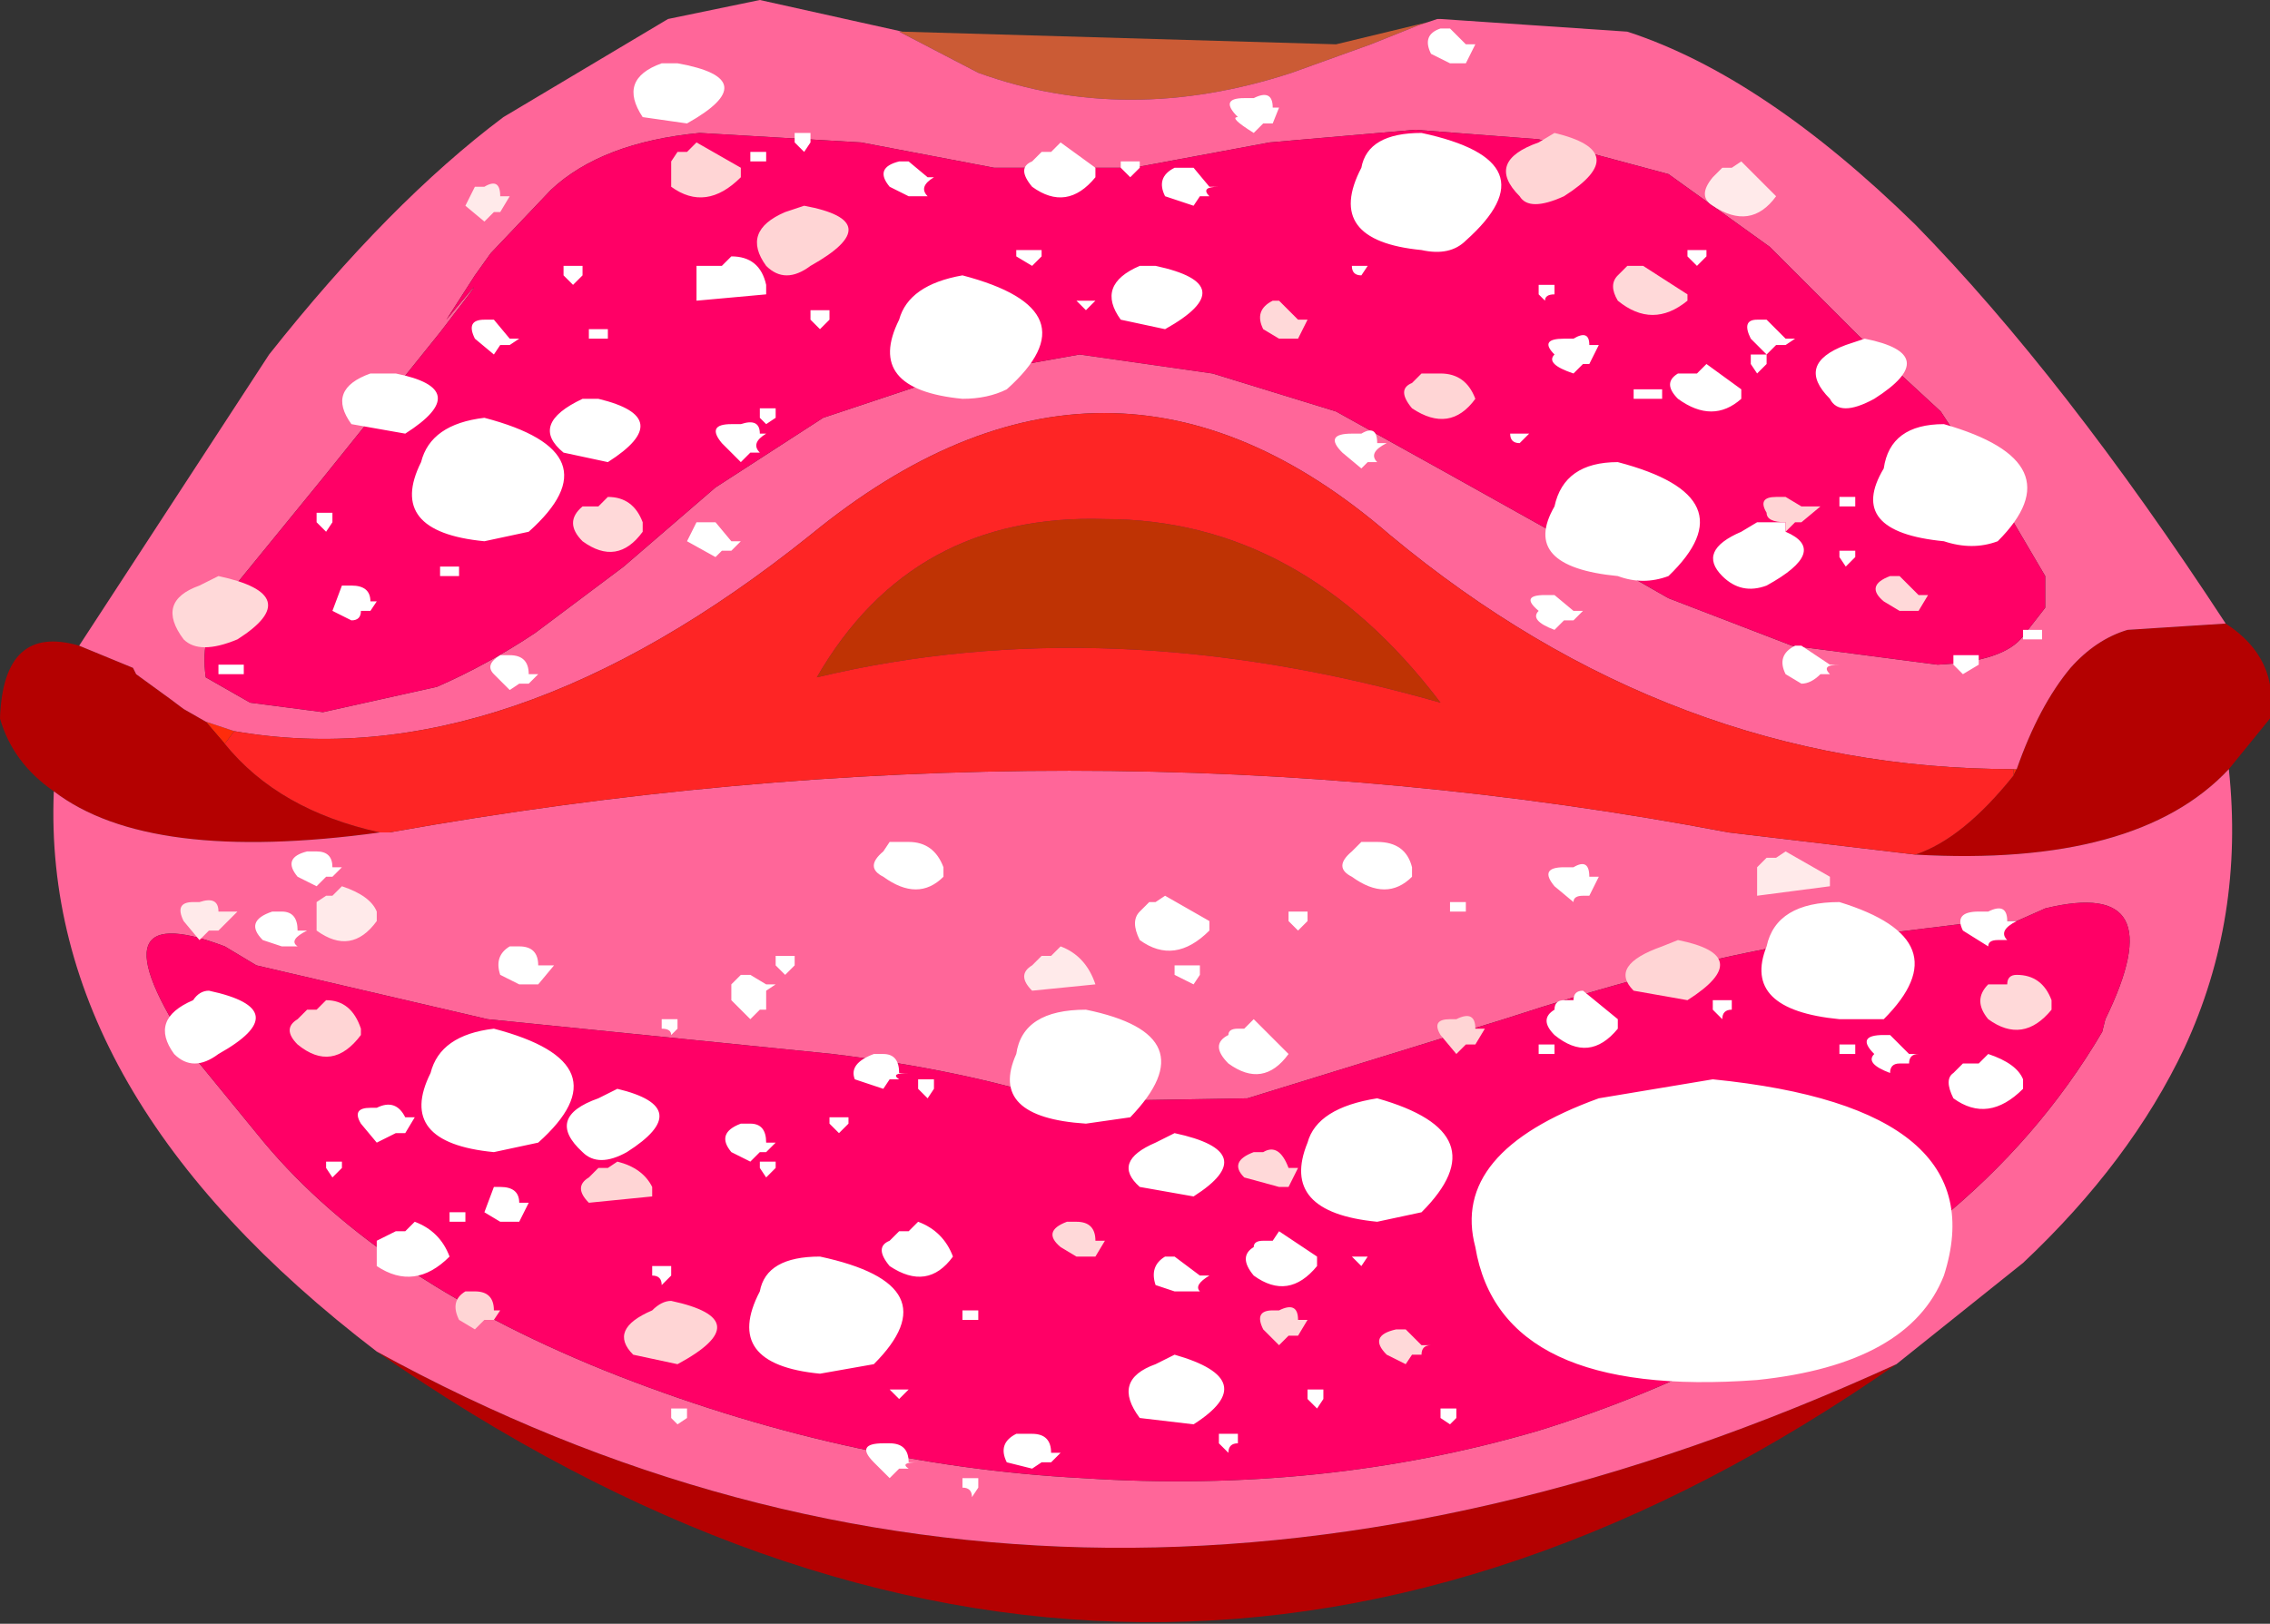
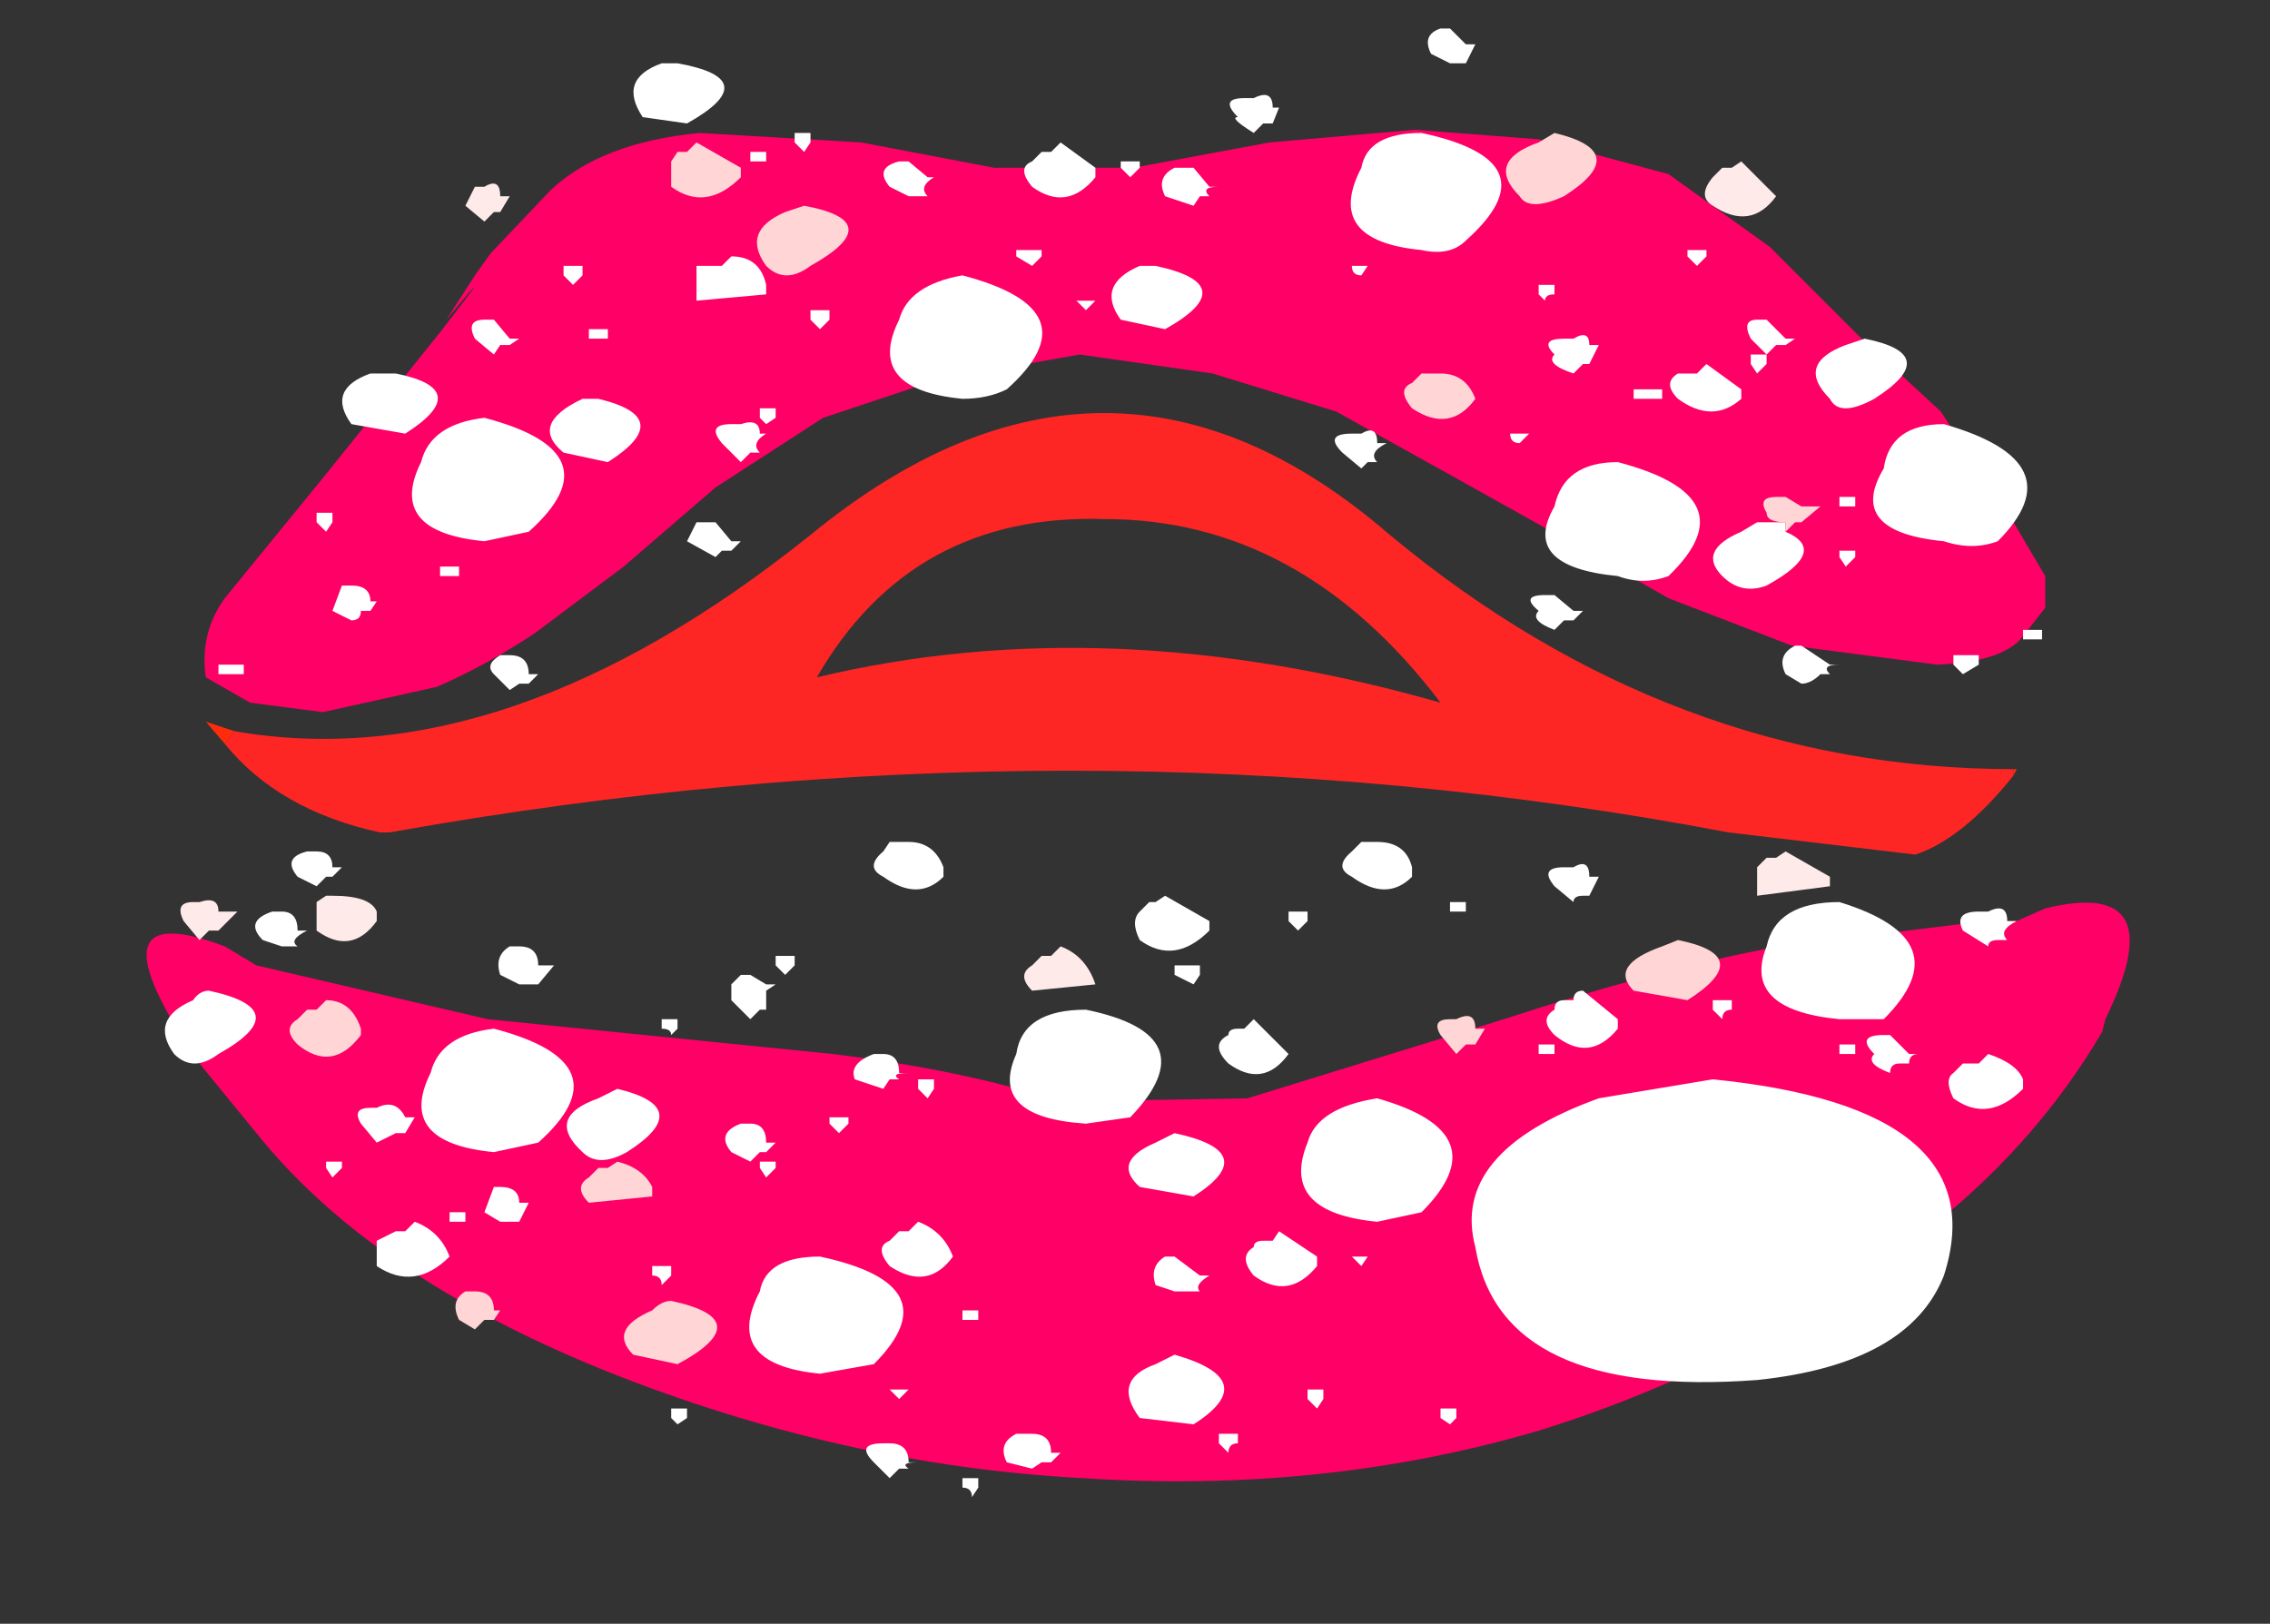
<svg xmlns="http://www.w3.org/2000/svg" height="25.65px" width="35.85px">
  <rect width="100%" height="100%" fill="#333333" stroke="none" />
  <g transform="matrix(1.0, 0.0, 0.0, 1.0, 17.9, 12.8)">
-     <path d="M-3.65 -12.3 L3.2 -12.1 4.65 -12.45 4.8 -12.5 4.5 -12.4 3.75 -12.1 2.5 -11.65 Q-0.1 -10.8 -2.45 -11.65 L-3.7 -12.3 -3.65 -12.3" fill="#cb5b35" fill-rule="evenodd" stroke="none" />
    <path d="M-14.65 -1.4 L-14.2 -1.25 -14.35 -1.05 -14.65 -1.4 M13.9 -0.65 L13.95 -0.65 13.9 -0.55 13.9 -0.65" fill="#ff2c0b" fill-rule="evenodd" stroke="none" />
-     <path d="M-0.45 -4.6 Q2.65 -4.6 4.85 -1.7 -0.4 -3.2 -5.0 -2.1 -3.5 -4.7 -0.45 -4.6" fill="#bf3304" fill-rule="evenodd" stroke="none" />
-     <path d="M17.25 -2.95 Q18.1 -2.4 17.95 -1.45 L17.3 -0.65 Q15.85 0.9 12.35 0.7 13.1 0.45 13.9 -0.55 L13.95 -0.65 Q14.3 -1.65 14.8 -2.25 15.2 -2.7 15.7 -2.85 L17.25 -2.95 M12.05 8.75 Q0.2 17.0 -11.95 8.55 -0.85 14.65 12.05 8.75 M-17.05 -0.3 Q-17.7 -0.75 -17.9 -1.45 -17.85 -2.95 -16.65 -2.6 L-15.8 -2.25 -15.75 -2.15 -15.2 -1.75 -15.0 -1.6 -14.65 -1.4 -14.35 -1.05 Q-13.5 0.0 -11.9 0.35 -15.55 0.85 -17.05 -0.3" fill="#b40101" fill-rule="evenodd" stroke="none" />
-     <path d="M-9.2 -9.8 L-10.15 -8.8 -10.4 -8.45 -10.85 -7.75 -10.6 -8.05 Q-10.1 -8.65 -10.95 -7.55 L-12.8 -5.25 -14.35 -3.35 Q-14.75 -2.8 -14.65 -2.1 L-13.95 -1.7 -12.8 -1.55 -11.0 -1.95 Q-10.2 -2.3 -9.45 -2.8 L-8.05 -3.85 -6.6 -5.1 -4.9 -6.2 -3.1 -6.8 -0.85 -7.2 1.25 -6.9 3.2 -6.3 5.0 -5.3 6.7 -4.35 8.45 -3.35 10.4 -2.6 12.7 -2.3 Q13.75 -2.35 14.05 -2.75 L14.4 -3.2 14.4 -3.7 13.9 -4.55 12.75 -6.3 11.45 -7.5 10.05 -8.9 8.45 -10.05 6.4 -10.6 4.45 -10.75 2.15 -10.55 0.0 -10.15 -2.2 -10.15 -4.3 -10.55 -6.85 -10.7 Q-8.4 -10.55 -9.2 -9.8 M-16.65 -2.6 L-13.65 -7.2 Q-11.75 -9.6 -9.95 -10.95 L-7.35 -12.5 -5.9 -12.8 -3.65 -12.3 -3.7 -12.3 -2.45 -11.65 Q-0.1 -10.8 2.5 -11.65 L3.75 -12.1 4.5 -12.4 4.8 -12.5 4.65 -12.45 4.8 -12.5 4.85 -12.5 7.8 -12.3 Q9.95 -11.6 12.35 -9.25 14.7 -6.85 17.25 -2.95 L15.7 -2.85 Q15.2 -2.7 14.8 -2.25 14.3 -1.65 13.95 -0.65 L13.9 -0.65 Q8.5 -0.65 4.05 -4.35 -0.4 -8.2 -5.1 -4.35 -9.9 -0.5 -14.2 -1.25 L-14.65 -1.4 -15.0 -1.6 -15.2 -1.75 -15.75 -2.15 -15.8 -2.25 -16.65 -2.6 M17.3 -0.65 Q17.55 1.7 16.6 3.75 15.75 5.55 14.05 7.15 L12.05 8.75 Q-0.85 14.65 -11.95 8.55 -17.25 4.5 -17.05 -0.3 -15.55 0.85 -11.9 0.35 L-11.75 0.35 Q-0.85 -1.6 9.4 0.35 L12.35 0.7 Q15.85 0.9 17.3 -0.65 M-14.35 2.15 Q-16.6 1.3 -14.75 4.0 L-13.85 5.1 Q-12.05 7.35 -8.35 8.85 -4.6 10.35 -0.8 10.55 3.0 10.8 6.4 9.8 9.8 8.75 12.7 6.5 14.3 5.2 15.3 3.5 L15.35 3.3 Q16.45 1.05 14.4 1.55 L13.95 1.75 13.45 1.75 10.2 2.15 Q8.3 2.5 5.85 3.3 L1.8 4.55 -1.15 4.6 Q-2.7 4.1 -4.75 3.85 L-10.2 3.3 -13.85 2.45 -14.35 2.15" fill="#ff6699" fill-rule="evenodd" stroke="none" />
    <path d="M-9.2 -9.8 Q-8.4 -10.55 -6.85 -10.7 L-4.3 -10.55 -2.2 -10.15 0.0 -10.15 2.15 -10.55 4.45 -10.75 6.4 -10.6 8.45 -10.05 10.05 -8.9 11.45 -7.5 12.75 -6.3 13.9 -4.55 14.4 -3.7 14.4 -3.2 14.05 -2.75 Q13.75 -2.35 12.7 -2.3 L10.4 -2.6 8.45 -3.35 6.7 -4.35 5.0 -5.3 3.2 -6.3 1.25 -6.9 -0.85 -7.2 -3.1 -6.8 -4.9 -6.2 -6.6 -5.1 -8.05 -3.85 -9.45 -2.8 Q-10.2 -2.3 -11.0 -1.95 L-12.8 -1.55 -13.95 -1.7 -14.65 -2.1 Q-14.75 -2.8 -14.35 -3.35 L-12.8 -5.25 -10.95 -7.55 Q-10.1 -8.65 -10.6 -8.05 L-10.85 -7.75 -10.4 -8.45 -10.15 -8.8 -9.2 -9.8 M-14.35 2.15 L-13.85 2.45 -10.2 3.3 -4.75 3.85 Q-2.7 4.1 -1.15 4.6 L1.8 4.55 5.85 3.3 Q8.3 2.5 10.2 2.15 L13.45 1.75 13.95 1.75 14.4 1.55 Q16.45 1.05 15.35 3.3 L15.3 3.5 Q14.3 5.2 12.7 6.5 9.8 8.75 6.4 9.8 3.0 10.8 -0.8 10.55 -4.6 10.35 -8.35 8.85 -12.05 7.35 -13.85 5.1 L-14.75 4.0 Q-16.6 1.3 -14.35 2.15" fill="#ff0066" fill-rule="evenodd" stroke="none" />
    <path d="M-14.2 -1.25 Q-9.9 -0.5 -5.1 -4.35 -0.4 -8.2 4.05 -4.35 8.5 -0.65 13.9 -0.65 L13.9 -0.55 Q13.1 0.45 12.35 0.7 L9.4 0.35 Q-0.85 -1.6 -11.75 0.35 L-11.9 0.35 Q-13.5 0.0 -14.35 -1.05 L-14.2 -1.25 M-0.45 -4.6 Q-3.5 -4.7 -5.0 -2.1 -0.4 -3.2 4.85 -1.7 2.65 -4.6 -0.45 -4.6" fill="#fe2525" fill-rule="evenodd" stroke="none" />
    <path d="M-12.65 -4.55 L-12.75 -4.4 -12.9 -4.55 -12.9 -4.7 -12.65 -4.7 -12.65 -4.55 M-12.5 -3.55 L-12.35 -3.55 Q-12.05 -3.55 -12.05 -3.3 L-11.95 -3.3 -12.05 -3.15 -12.2 -3.15 Q-12.2 -3.0 -12.35 -3.0 L-12.65 -3.15 -12.5 -3.55 M-14.45 -2.15 L-14.45 -2.3 -14.05 -2.3 -14.05 -2.15 -14.15 -2.15 -14.45 -2.15 M-12.75 1.05 L-12.9 1.2 -13.2 1.05 Q-13.45 0.75 -13.05 0.65 L-12.9 0.65 Q-12.65 0.65 -12.65 0.9 L-12.5 0.9 -12.65 1.05 -12.75 1.05 M-14.6 2.85 Q-13.2 3.15 -14.45 3.85 -14.85 4.15 -15.15 3.85 -15.55 3.3 -14.85 3.0 -14.75 2.85 -14.6 2.85 M-13.45 1.6 Q-13.2 1.6 -13.2 1.9 L-13.05 1.9 Q-13.35 2.05 -13.2 2.15 L-13.35 2.15 -13.45 2.15 -13.75 2.05 Q-14.05 1.75 -13.6 1.6 L-13.45 1.6 M-12.65 5.8 L-12.75 5.65 -12.75 5.55 -12.5 5.55 -12.5 5.65 -12.65 5.8 M-1.3 -10.4 L-1.15 -10.55 -0.6 -10.15 -0.6 -10.0 Q-1.05 -9.45 -1.6 -9.85 -1.85 -10.15 -1.6 -10.25 L-1.45 -10.4 -1.3 -10.4 M-0.2 -10.15 L-0.2 -10.25 0.1 -10.25 0.1 -10.15 -0.05 -10.0 -0.2 -10.15 M1.75 -11.25 L1.9 -11.25 Q2.2 -11.4 2.2 -11.1 L2.3 -11.1 2.2 -10.85 2.05 -10.85 1.9 -10.7 Q1.5 -10.95 1.65 -10.95 1.35 -11.25 1.75 -11.25 M1.2 -9.7 L1.05 -9.7 0.95 -9.55 0.5 -9.7 Q0.35 -10.0 0.65 -10.15 L0.95 -10.15 1.2 -9.85 1.35 -9.85 Q1.05 -9.85 1.2 -9.7 M-3.85 -9.85 Q-4.1 -10.15 -3.7 -10.25 L-3.55 -10.25 -3.25 -10.0 -3.15 -10.0 Q-3.4 -9.85 -3.25 -9.7 L-3.4 -9.7 -3.55 -9.7 -3.85 -9.85 M-5.2 -10.4 L-5.35 -10.55 -5.35 -10.7 -5.1 -10.7 -5.1 -10.55 -5.2 -10.4 M-1.85 -8.85 L-1.45 -8.85 -1.45 -8.75 -1.6 -8.6 -1.85 -8.75 -1.85 -8.85 M-4.8 -7.75 L-4.95 -7.6 -5.1 -7.75 -5.1 -7.9 -4.8 -7.9 -4.8 -7.75 M-2.7 -6.5 Q-4.25 -6.65 -3.7 -7.75 -3.55 -8.3 -2.7 -8.45 -0.6 -7.9 -2.0 -6.65 -2.3 -6.5 -2.7 -6.5 M0.5 -7.6 L-0.2 -7.75 Q-0.6 -8.3 0.1 -8.6 L0.35 -8.6 Q1.75 -8.3 0.5 -7.6 M-0.9 -8.05 L-0.6 -8.05 -0.75 -7.9 -0.9 -8.05 M-7.2 -11.8 Q-5.8 -11.55 -7.05 -10.85 L-7.75 -10.95 Q-8.15 -11.55 -7.45 -11.8 L-7.2 -11.8 M-5.8 -10.25 L-5.9 -10.25 -6.05 -10.25 -6.05 -10.4 -5.8 -10.4 -5.8 -10.25 M-10.25 -7.75 L-10.1 -7.75 -9.85 -7.45 -9.7 -7.45 -9.85 -7.35 -10.0 -7.35 -10.1 -7.2 -10.4 -7.45 Q-10.55 -7.75 -10.25 -7.75 M-9.0 -8.45 L-9.0 -8.6 -8.7 -8.6 -8.7 -8.45 -8.85 -8.3 -9.0 -8.45 M-11.65 -6.9 Q-10.4 -6.65 -11.5 -5.95 L-12.35 -6.1 Q-12.75 -6.65 -12.05 -6.9 L-11.65 -6.9 M-10.25 -6.2 Q-8.15 -5.65 -9.55 -4.4 L-10.25 -4.25 Q-11.8 -4.4 -11.25 -5.5 -11.1 -6.1 -10.25 -6.2 M-6.9 -8.6 L-6.6 -8.6 -6.5 -8.6 -6.35 -8.75 Q-5.9 -8.75 -5.8 -8.3 L-5.8 -8.15 -6.9 -8.05 -6.9 -8.6 M-8.3 -7.45 L-8.45 -7.45 -8.6 -7.45 -8.6 -7.6 -8.3 -7.6 -8.3 -7.45 M-8.3 -5.5 L-9.0 -5.65 Q-9.55 -6.1 -8.7 -6.5 L-8.45 -6.5 Q-7.2 -6.2 -8.3 -5.5 M-6.35 -6.1 L-6.2 -6.1 Q-5.9 -6.2 -5.9 -5.95 L-5.8 -5.95 Q-6.05 -5.8 -5.9 -5.65 L-6.05 -5.65 -6.2 -5.5 -6.5 -5.8 Q-6.75 -6.1 -6.35 -6.1 M-5.65 -6.2 L-5.8 -6.1 -5.9 -6.2 -5.9 -6.35 -5.65 -6.35 -5.65 -6.2 M-6.2 -4.25 L-6.35 -4.1 -6.5 -4.1 -6.6 -4.0 -7.05 -4.25 -6.9 -4.55 -6.6 -4.55 -6.35 -4.25 -6.2 -4.25 M-10.8 -3.7 L-10.95 -3.7 -10.95 -3.85 -10.65 -3.85 -10.65 -3.7 -10.8 -3.7 M-10.1 -2.15 Q-10.25 -2.3 -10.0 -2.45 L-9.85 -2.45 Q-9.55 -2.45 -9.55 -2.15 L-9.4 -2.15 -9.55 -2.0 -9.7 -2.0 -9.85 -1.9 -10.1 -2.15 M-9.4 2.75 L-9.55 2.75 -9.7 2.75 -10.0 2.6 Q-10.1 2.3 -9.85 2.15 L-9.7 2.15 Q-9.4 2.15 -9.4 2.45 L-9.15 2.45 -9.4 2.75 M-7.2 3.3 L-7.2 3.45 -7.3 3.55 Q-7.3 3.45 -7.45 3.45 L-7.45 3.3 -7.2 3.3 M-6.2 2.6 L-6.05 2.6 -5.8 2.75 -5.65 2.75 -5.8 2.85 -5.8 3.15 -5.9 3.15 -6.05 3.3 -6.35 3.0 -6.35 2.75 -6.2 2.6 M-5.35 2.45 L-5.5 2.6 -5.65 2.45 -5.65 2.3 -5.35 2.3 -5.35 2.45 M-3.7 0.5 L-3.55 0.5 Q-3.15 0.5 -3.0 0.9 L-3.0 1.05 Q-3.4 1.45 -3.95 1.05 -4.25 0.9 -3.95 0.65 L-3.85 0.5 -3.7 0.5 M1.2 1.9 Q0.65 2.45 0.1 2.05 -0.05 1.75 0.1 1.6 L0.25 1.45 0.35 1.45 0.5 1.35 1.2 1.75 1.2 1.9 M0.65 2.6 L0.65 2.45 1.05 2.45 1.05 2.6 0.95 2.75 0.65 2.6 M9.05 -8.75 L8.9 -8.6 8.75 -8.75 8.75 -8.85 9.05 -8.85 9.05 -8.75 M10.45 -7.45 L10.3 -7.35 10.15 -7.35 10.0 -7.2 10.0 -7.05 9.85 -6.9 9.75 -7.05 9.75 -7.2 10.0 -7.2 9.75 -7.45 Q9.6 -7.75 9.85 -7.75 L10.0 -7.75 10.3 -7.45 10.45 -7.45 M9.6 -6.5 Q9.15 -6.1 8.6 -6.5 8.35 -6.75 8.6 -6.9 L8.75 -6.9 8.9 -6.9 9.05 -7.05 9.6 -6.65 9.6 -6.5 M11.25 -7.35 L11.55 -7.45 Q12.8 -7.2 11.7 -6.5 11.15 -6.2 11.0 -6.5 10.45 -7.05 11.25 -7.35 M12.8 -6.1 Q14.9 -5.5 13.65 -4.25 13.25 -4.1 12.8 -4.25 11.25 -4.4 11.85 -5.4 11.95 -6.1 12.8 -6.1 M5.25 -12.1 L5.4 -12.1 5.25 -11.8 5.1 -11.8 5.0 -11.8 4.7 -11.95 Q4.55 -12.25 4.85 -12.35 L5.0 -12.35 5.25 -12.1 M4.55 -10.7 Q6.65 -10.25 5.25 -9.0 5.0 -8.75 4.55 -8.85 3.0 -9.0 3.6 -10.15 3.7 -10.7 4.55 -10.7 M3.7 -8.6 L3.6 -8.45 Q3.45 -8.45 3.45 -8.6 L3.7 -8.6 M3.6 -5.95 Q3.85 -6.1 3.85 -5.8 L4.0 -5.8 Q3.7 -5.65 3.85 -5.5 L3.7 -5.5 3.6 -5.4 3.3 -5.65 Q3.0 -5.95 3.45 -5.95 L3.6 -5.95 M6.4 -8.3 L6.65 -8.3 6.65 -8.15 Q6.5 -8.15 6.5 -8.05 L6.4 -8.15 6.4 -8.3 M6.95 -7.45 Q7.2 -7.6 7.2 -7.35 L7.35 -7.35 7.2 -7.05 7.1 -7.05 6.95 -6.9 Q6.5 -7.05 6.65 -7.2 6.4 -7.45 6.8 -7.45 L6.95 -7.45 M5.95 -5.95 L6.25 -5.95 6.1 -5.8 Q5.95 -5.8 5.95 -5.95 M8.05 -6.5 L7.9 -6.5 7.9 -6.65 8.35 -6.65 8.35 -6.5 8.05 -6.5 M7.65 -3.7 Q6.1 -3.85 6.65 -4.8 6.8 -5.5 7.65 -5.5 9.75 -4.95 8.45 -3.7 8.05 -3.55 7.65 -3.7 M6.95 -3.15 L7.1 -3.15 6.95 -3.0 6.8 -3.0 6.65 -2.85 Q6.25 -3.0 6.4 -3.15 6.1 -3.4 6.5 -3.4 L6.65 -3.4 6.95 -3.15 M4.4 1.05 Q4.0 1.45 3.45 1.05 3.15 0.9 3.45 0.65 L3.6 0.5 3.7 0.5 3.85 0.5 Q4.3 0.5 4.4 0.9 L4.4 1.05 M2.45 1.6 L2.75 1.6 2.75 1.75 2.6 1.9 2.45 1.75 2.45 1.6 M5.25 1.6 L5.1 1.6 5.0 1.6 5.0 1.45 5.25 1.45 5.25 1.6 M7.35 1.05 L7.2 1.35 7.1 1.35 Q6.95 1.35 6.95 1.45 L6.65 1.2 Q6.4 0.9 6.8 0.9 L6.95 0.9 Q7.2 0.75 7.2 1.05 L7.35 1.05 M6.8 3.0 L6.95 3.0 Q6.95 2.85 7.1 2.85 L7.65 3.3 7.65 3.45 Q7.2 4.0 6.65 3.55 6.4 3.3 6.65 3.15 6.65 3.0 6.8 3.0 M12.95 -2.3 L12.95 -2.45 13.35 -2.45 13.35 -2.3 13.1 -2.15 12.95 -2.3 M14.05 -2.7 L14.05 -2.85 14.35 -2.85 14.35 -2.7 14.2 -2.7 14.05 -2.7 M11.4 -4.8 L11.25 -4.8 11.15 -4.8 11.15 -4.95 11.4 -4.95 11.4 -4.8 M11.4 -4.0 L11.25 -3.85 11.15 -4.0 11.15 -4.1 11.4 -4.1 11.4 -4.0 M10.3 -4.4 Q11.0 -4.1 10.0 -3.55 9.6 -3.4 9.3 -3.7 8.9 -4.1 9.6 -4.4 L9.85 -4.55 10.3 -4.55 10.3 -4.4 M10.3 -2.15 Q10.15 -2.45 10.45 -2.6 L10.55 -2.6 11.0 -2.3 11.15 -2.3 Q10.85 -2.3 11.0 -2.15 L10.85 -2.15 Q10.7 -2.0 10.55 -2.0 L10.3 -2.15 M9.45 3.15 Q9.3 3.15 9.3 3.3 L9.15 3.15 9.15 3.0 9.45 3.0 9.45 3.15 M11.15 3.3 Q9.6 3.15 10.0 2.15 10.15 1.45 11.15 1.45 13.1 2.05 11.85 3.3 L11.15 3.3 M13.8 1.75 L13.95 1.75 Q13.65 1.9 13.8 2.05 L13.65 2.05 Q13.5 2.05 13.5 2.15 L13.1 1.9 Q12.95 1.6 13.35 1.6 L13.5 1.6 Q13.8 1.45 13.8 1.75 M12.95 4.55 Q12.8 4.25 12.95 4.15 L13.1 4.0 13.35 4.0 13.5 3.85 Q13.95 4.0 14.05 4.25 L14.05 4.4 Q13.5 4.95 12.95 4.55 M11.95 3.55 L12.25 3.85 12.4 3.85 Q12.25 3.85 12.25 4.0 L12.1 4.0 Q11.95 4.0 11.95 4.15 11.55 4.0 11.7 3.85 11.4 3.55 11.85 3.55 L11.95 3.55 M11.4 3.85 L11.25 3.85 11.15 3.85 11.15 3.7 11.4 3.7 11.4 3.85 M12.8 7.35 Q12.25 8.75 9.85 9.0 5.8 9.3 5.4 6.9 5.0 5.4 7.35 4.55 L9.15 4.25 Q13.65 4.7 12.8 7.35 M6.65 3.85 L6.5 3.85 6.4 3.85 6.4 3.7 6.65 3.7 6.65 3.85 M2.45 3.85 Q2.05 4.4 1.5 4.0 1.2 3.7 1.5 3.55 1.5 3.45 1.65 3.45 L1.75 3.45 1.9 3.3 2.45 3.85 M2.3 6.65 L2.9 7.05 2.9 7.2 Q2.45 7.75 1.9 7.35 1.65 7.05 1.9 6.9 1.9 6.8 2.05 6.8 L2.2 6.8 2.3 6.65 M3.45 7.05 L3.7 7.05 3.6 7.2 3.45 7.05 M3.85 6.5 Q2.3 6.35 2.75 5.25 2.9 4.7 3.85 4.55 5.8 5.1 4.55 6.35 L3.85 6.5 M4.85 9.6 L4.85 9.45 5.1 9.45 5.1 9.6 5.0 9.7 4.85 9.6 M2.75 9.15 L3.0 9.15 3.0 9.3 2.9 9.45 2.75 9.3 2.75 9.15 M0.65 5.1 Q2.05 5.4 0.95 6.1 L0.1 5.95 Q-0.35 5.55 0.35 5.25 L0.65 5.1 M-0.75 4.95 Q-2.3 4.85 -1.85 3.85 -1.75 3.15 -0.75 3.15 1.2 3.55 -0.05 4.85 L-0.75 4.95 M0.35 7.5 Q0.25 7.2 0.5 7.05 L0.65 7.05 1.05 7.35 1.2 7.35 Q0.95 7.5 1.05 7.6 L0.95 7.6 0.65 7.6 0.35 7.5 M-3.4 4.25 L-3.15 4.25 -3.15 4.4 -3.25 4.55 -3.4 4.4 -3.4 4.25 M-3.7 4.15 L-3.55 4.15 Q-3.85 4.15 -3.7 4.25 L-3.85 4.25 -3.95 4.4 -4.4 4.25 Q-4.5 4.0 -4.1 3.85 L-3.95 3.85 Q-3.7 3.85 -3.7 4.15 M-4.65 5.1 L-4.8 4.95 -4.8 4.85 -4.5 4.85 -4.5 4.95 -4.65 5.1 M-3.7 6.65 L-3.55 6.65 -3.4 6.5 Q-3.0 6.65 -2.85 7.05 -3.25 7.6 -3.85 7.2 -4.1 6.9 -3.85 6.8 L-3.7 6.65 M-2.7 7.9 L-2.45 7.9 -2.45 8.05 -2.55 8.05 -2.7 8.05 -2.7 7.9 M-4.95 8.9 Q-6.5 8.75 -5.9 7.6 -5.8 7.05 -4.95 7.05 -2.85 7.5 -4.1 8.75 L-4.95 8.9 M-3.85 9.15 L-3.55 9.15 -3.7 9.3 -3.85 9.15 M-3.85 10.0 Q-3.55 10.0 -3.55 10.3 L-3.4 10.3 Q-3.7 10.3 -3.55 10.4 L-3.7 10.4 -3.85 10.55 -4.1 10.3 Q-4.4 10.0 -3.95 10.0 L-3.85 10.0 M-1.85 9.85 L-1.6 9.85 Q-1.3 9.85 -1.3 10.15 L-1.15 10.15 -1.3 10.3 -1.45 10.3 -1.6 10.4 -2.0 10.3 Q-2.15 10.0 -1.85 9.85 M-2.55 10.85 Q-2.55 10.7 -2.7 10.7 L-2.7 10.55 -2.45 10.55 -2.45 10.7 -2.55 10.85 M0.1 9.6 Q-0.35 9.0 0.35 8.75 L0.65 8.6 Q2.05 9.0 0.95 9.7 L0.1 9.6 M1.5 10.15 L1.35 10.0 1.35 9.85 1.65 9.85 1.65 10.0 Q1.5 10.0 1.5 10.15 M-6.05 4.95 Q-5.8 4.95 -5.8 5.25 L-5.65 5.25 -5.8 5.4 -5.9 5.4 -6.05 5.55 -6.35 5.4 Q-6.6 5.1 -6.2 4.95 L-6.05 4.95 M-8.15 4.4 Q-6.9 4.7 -8.0 5.4 -8.45 5.65 -8.7 5.4 -9.3 4.85 -8.45 4.55 L-8.15 4.4 M-7.3 7.35 L-7.45 7.5 Q-7.45 7.35 -7.6 7.35 L-7.6 7.2 -7.3 7.2 -7.3 7.35 M-5.9 5.65 L-5.9 5.55 -5.65 5.55 -5.65 5.65 -5.8 5.8 -5.9 5.65 M-10.1 5.4 Q-11.65 5.25 -11.1 4.15 -10.95 3.55 -10.1 3.45 -8.0 4.0 -9.4 5.25 L-10.1 5.4 M-11.95 4.7 Q-11.65 4.55 -11.5 4.85 L-11.35 4.85 -11.5 5.1 -11.65 5.1 -11.95 5.25 -12.2 4.95 Q-12.35 4.7 -12.05 4.7 L-11.95 4.7 M-10.8 6.5 L-10.8 6.35 -10.55 6.35 -10.55 6.5 -10.65 6.5 -10.8 6.5 M-11.95 6.8 L-11.65 6.65 -11.5 6.65 -11.35 6.5 Q-10.95 6.65 -10.8 7.05 -11.35 7.6 -11.95 7.2 L-11.95 6.8 M-9.7 6.5 L-9.85 6.5 -10.0 6.5 -10.25 6.35 -10.1 5.95 -10.0 5.95 Q-9.7 5.95 -9.7 6.2 L-9.55 6.2 -9.7 6.5 M-7.05 9.6 L-7.2 9.7 -7.3 9.6 -7.3 9.45 -7.05 9.45 -7.05 9.6" fill="#ffffff" fill-rule="evenodd" stroke="none" />
-     <path d="M-14.45 -3.7 Q-13.05 -3.4 -14.15 -2.7 -14.75 -2.45 -15.0 -2.7 -15.45 -3.3 -14.75 -3.55 L-14.45 -3.7 M-8.3 -4.95 Q-7.9 -4.95 -7.75 -4.55 L-7.75 -4.4 Q-8.15 -3.85 -8.7 -4.25 -9.0 -4.55 -8.7 -4.8 L-8.6 -4.8 -8.45 -4.8 -8.3 -4.95 M2.05 -7.6 Q1.9 -7.9 2.2 -8.05 L2.3 -8.05 2.6 -7.75 2.75 -7.75 2.6 -7.45 2.45 -7.45 2.3 -7.45 2.05 -7.6 M7.9 -8.6 L8.05 -8.6 8.75 -8.15 8.75 -8.05 Q8.2 -7.6 7.65 -8.05 7.5 -8.3 7.65 -8.45 L7.8 -8.6 7.9 -8.6 M12.25 -3.15 L12.1 -3.15 11.85 -3.3 Q11.55 -3.55 11.95 -3.7 L12.1 -3.7 12.4 -3.4 12.55 -3.4 12.4 -3.15 12.25 -3.15 M13.95 2.6 Q14.35 2.6 14.5 3.0 L14.5 3.15 Q14.05 3.7 13.5 3.3 13.25 3.0 13.5 2.75 L13.65 2.75 13.8 2.75 Q13.8 2.6 13.95 2.6 M2.05 5.4 Q2.3 5.25 2.45 5.65 L2.6 5.65 2.45 5.95 2.3 5.95 1.75 5.8 Q1.5 5.55 1.9 5.4 L2.05 5.4 M4.7 8.45 Q4.55 8.45 4.55 8.6 L4.4 8.6 4.3 8.75 4.0 8.6 Q3.7 8.3 4.15 8.2 L4.3 8.2 4.55 8.45 4.7 8.45 M2.6 8.05 L2.75 8.05 2.6 8.3 2.45 8.3 2.3 8.45 2.05 8.2 Q1.9 7.9 2.2 7.9 L2.3 7.9 Q2.6 7.75 2.6 8.05 M-0.6 6.8 L-0.45 6.8 -0.6 7.05 -0.75 7.05 -0.9 7.05 -1.15 6.9 Q-1.45 6.65 -1.05 6.5 L-0.9 6.5 Q-0.6 6.5 -0.6 6.8" fill="#ffd9d9" fill-rule="evenodd" stroke="none" />
-     <path d="M-14.75 1.45 Q-14.45 1.35 -14.45 1.6 L-14.15 1.6 -14.45 1.9 -14.6 1.9 -14.75 2.05 -15.0 1.75 Q-15.15 1.45 -14.85 1.45 L-14.75 1.45 M-12.65 1.35 L-12.5 1.2 Q-12.05 1.35 -11.95 1.6 L-11.95 1.75 Q-12.35 2.3 -12.9 1.9 L-12.9 1.45 -12.75 1.35 -12.65 1.35 M-10.25 -9.85 Q-10.0 -10.0 -10.0 -9.7 L-9.85 -9.7 -10.0 -9.45 -10.1 -9.45 -10.25 -9.3 -10.55 -9.55 -10.4 -9.85 -10.25 -9.85 M-0.6 2.75 L-1.6 2.85 Q-1.85 2.6 -1.6 2.45 L-1.45 2.3 -1.3 2.3 -1.15 2.15 Q-0.75 2.3 -0.6 2.75 M10.15 -9.7 Q9.75 -9.15 9.15 -9.55 8.9 -9.7 9.15 -10.0 L9.3 -10.15 9.45 -10.15 9.6 -10.25 10.15 -9.7 M11.0 1.2 L9.85 1.35 9.85 0.9 10.0 0.75 10.15 0.75 10.3 0.65 11.0 1.05 11.0 1.2" fill="#ffeaea" fill-rule="evenodd" stroke="none" />
+     <path d="M-14.75 1.45 Q-14.45 1.35 -14.45 1.6 L-14.15 1.6 -14.45 1.9 -14.6 1.9 -14.75 2.05 -15.0 1.75 Q-15.15 1.45 -14.85 1.45 L-14.75 1.45 M-12.65 1.35 Q-12.05 1.35 -11.95 1.6 L-11.95 1.75 Q-12.35 2.3 -12.9 1.9 L-12.9 1.45 -12.75 1.35 -12.65 1.35 M-10.25 -9.85 Q-10.0 -10.0 -10.0 -9.7 L-9.85 -9.7 -10.0 -9.45 -10.1 -9.45 -10.25 -9.3 -10.55 -9.55 -10.4 -9.85 -10.25 -9.85 M-0.6 2.75 L-1.6 2.85 Q-1.85 2.6 -1.6 2.45 L-1.45 2.3 -1.3 2.3 -1.15 2.15 Q-0.75 2.3 -0.6 2.75 M10.15 -9.7 Q9.75 -9.15 9.15 -9.55 8.9 -9.7 9.15 -10.0 L9.3 -10.15 9.45 -10.15 9.6 -10.25 10.15 -9.7 M11.0 1.2 L9.85 1.35 9.85 0.9 10.0 0.75 10.15 0.75 10.3 0.65 11.0 1.05 11.0 1.2" fill="#ffeaea" fill-rule="evenodd" stroke="none" />
    <path d="M-12.75 3.0 Q-12.35 3.0 -12.2 3.45 L-12.2 3.55 Q-12.65 4.15 -13.2 3.7 -13.45 3.45 -13.2 3.3 L-13.05 3.15 -12.9 3.15 -12.75 3.0 M-5.1 -8.6 Q-5.5 -8.3 -5.8 -8.6 -6.2 -9.15 -5.5 -9.45 L-5.2 -9.55 Q-3.85 -9.3 -5.1 -8.6 M-7.3 -10.25 L-7.2 -10.4 -7.05 -10.4 -6.9 -10.55 -6.2 -10.15 -6.2 -10.0 Q-6.75 -9.45 -7.3 -9.85 L-7.3 -10.25 M6.8 -9.7 Q6.25 -9.45 6.1 -9.7 5.55 -10.25 6.4 -10.55 L6.65 -10.7 Q7.9 -10.4 6.8 -9.7 M4.85 -6.9 Q5.25 -6.9 5.4 -6.5 5.0 -5.95 4.4 -6.35 4.15 -6.65 4.4 -6.75 L4.55 -6.9 4.7 -6.9 4.85 -6.9 M5.1 3.3 Q5.4 3.15 5.4 3.45 L5.55 3.45 5.4 3.7 5.25 3.7 5.1 3.85 4.85 3.55 Q4.7 3.3 5.0 3.3 L5.1 3.3 M8.35 2.15 L8.6 2.05 Q9.85 2.3 8.75 3.0 L7.9 2.85 Q7.5 2.45 8.35 2.15 M10.3 -4.55 Q10.0 -4.55 10.0 -4.7 9.85 -4.95 10.15 -4.95 L10.3 -4.95 10.55 -4.8 10.85 -4.8 10.55 -4.55 10.45 -4.55 10.3 -4.4 10.3 -4.55 M-7.6 6.1 L-8.6 6.2 Q-8.85 5.95 -8.6 5.8 L-8.45 5.65 -8.3 5.65 -8.15 5.55 Q-7.75 5.65 -7.6 5.95 L-7.6 6.1 M-10.4 7.6 Q-10.1 7.6 -10.1 7.9 L-10.0 7.9 -10.1 8.05 -10.25 8.05 -10.4 8.2 -10.65 8.05 Q-10.8 7.75 -10.55 7.6 L-10.4 7.6 M-7.9 8.6 Q-8.3 8.2 -7.6 7.9 -7.45 7.75 -7.3 7.75 -5.9 8.05 -7.2 8.75 L-7.9 8.6" fill="#ffd5d5" fill-rule="evenodd" stroke="none" />
  </g>
</svg>